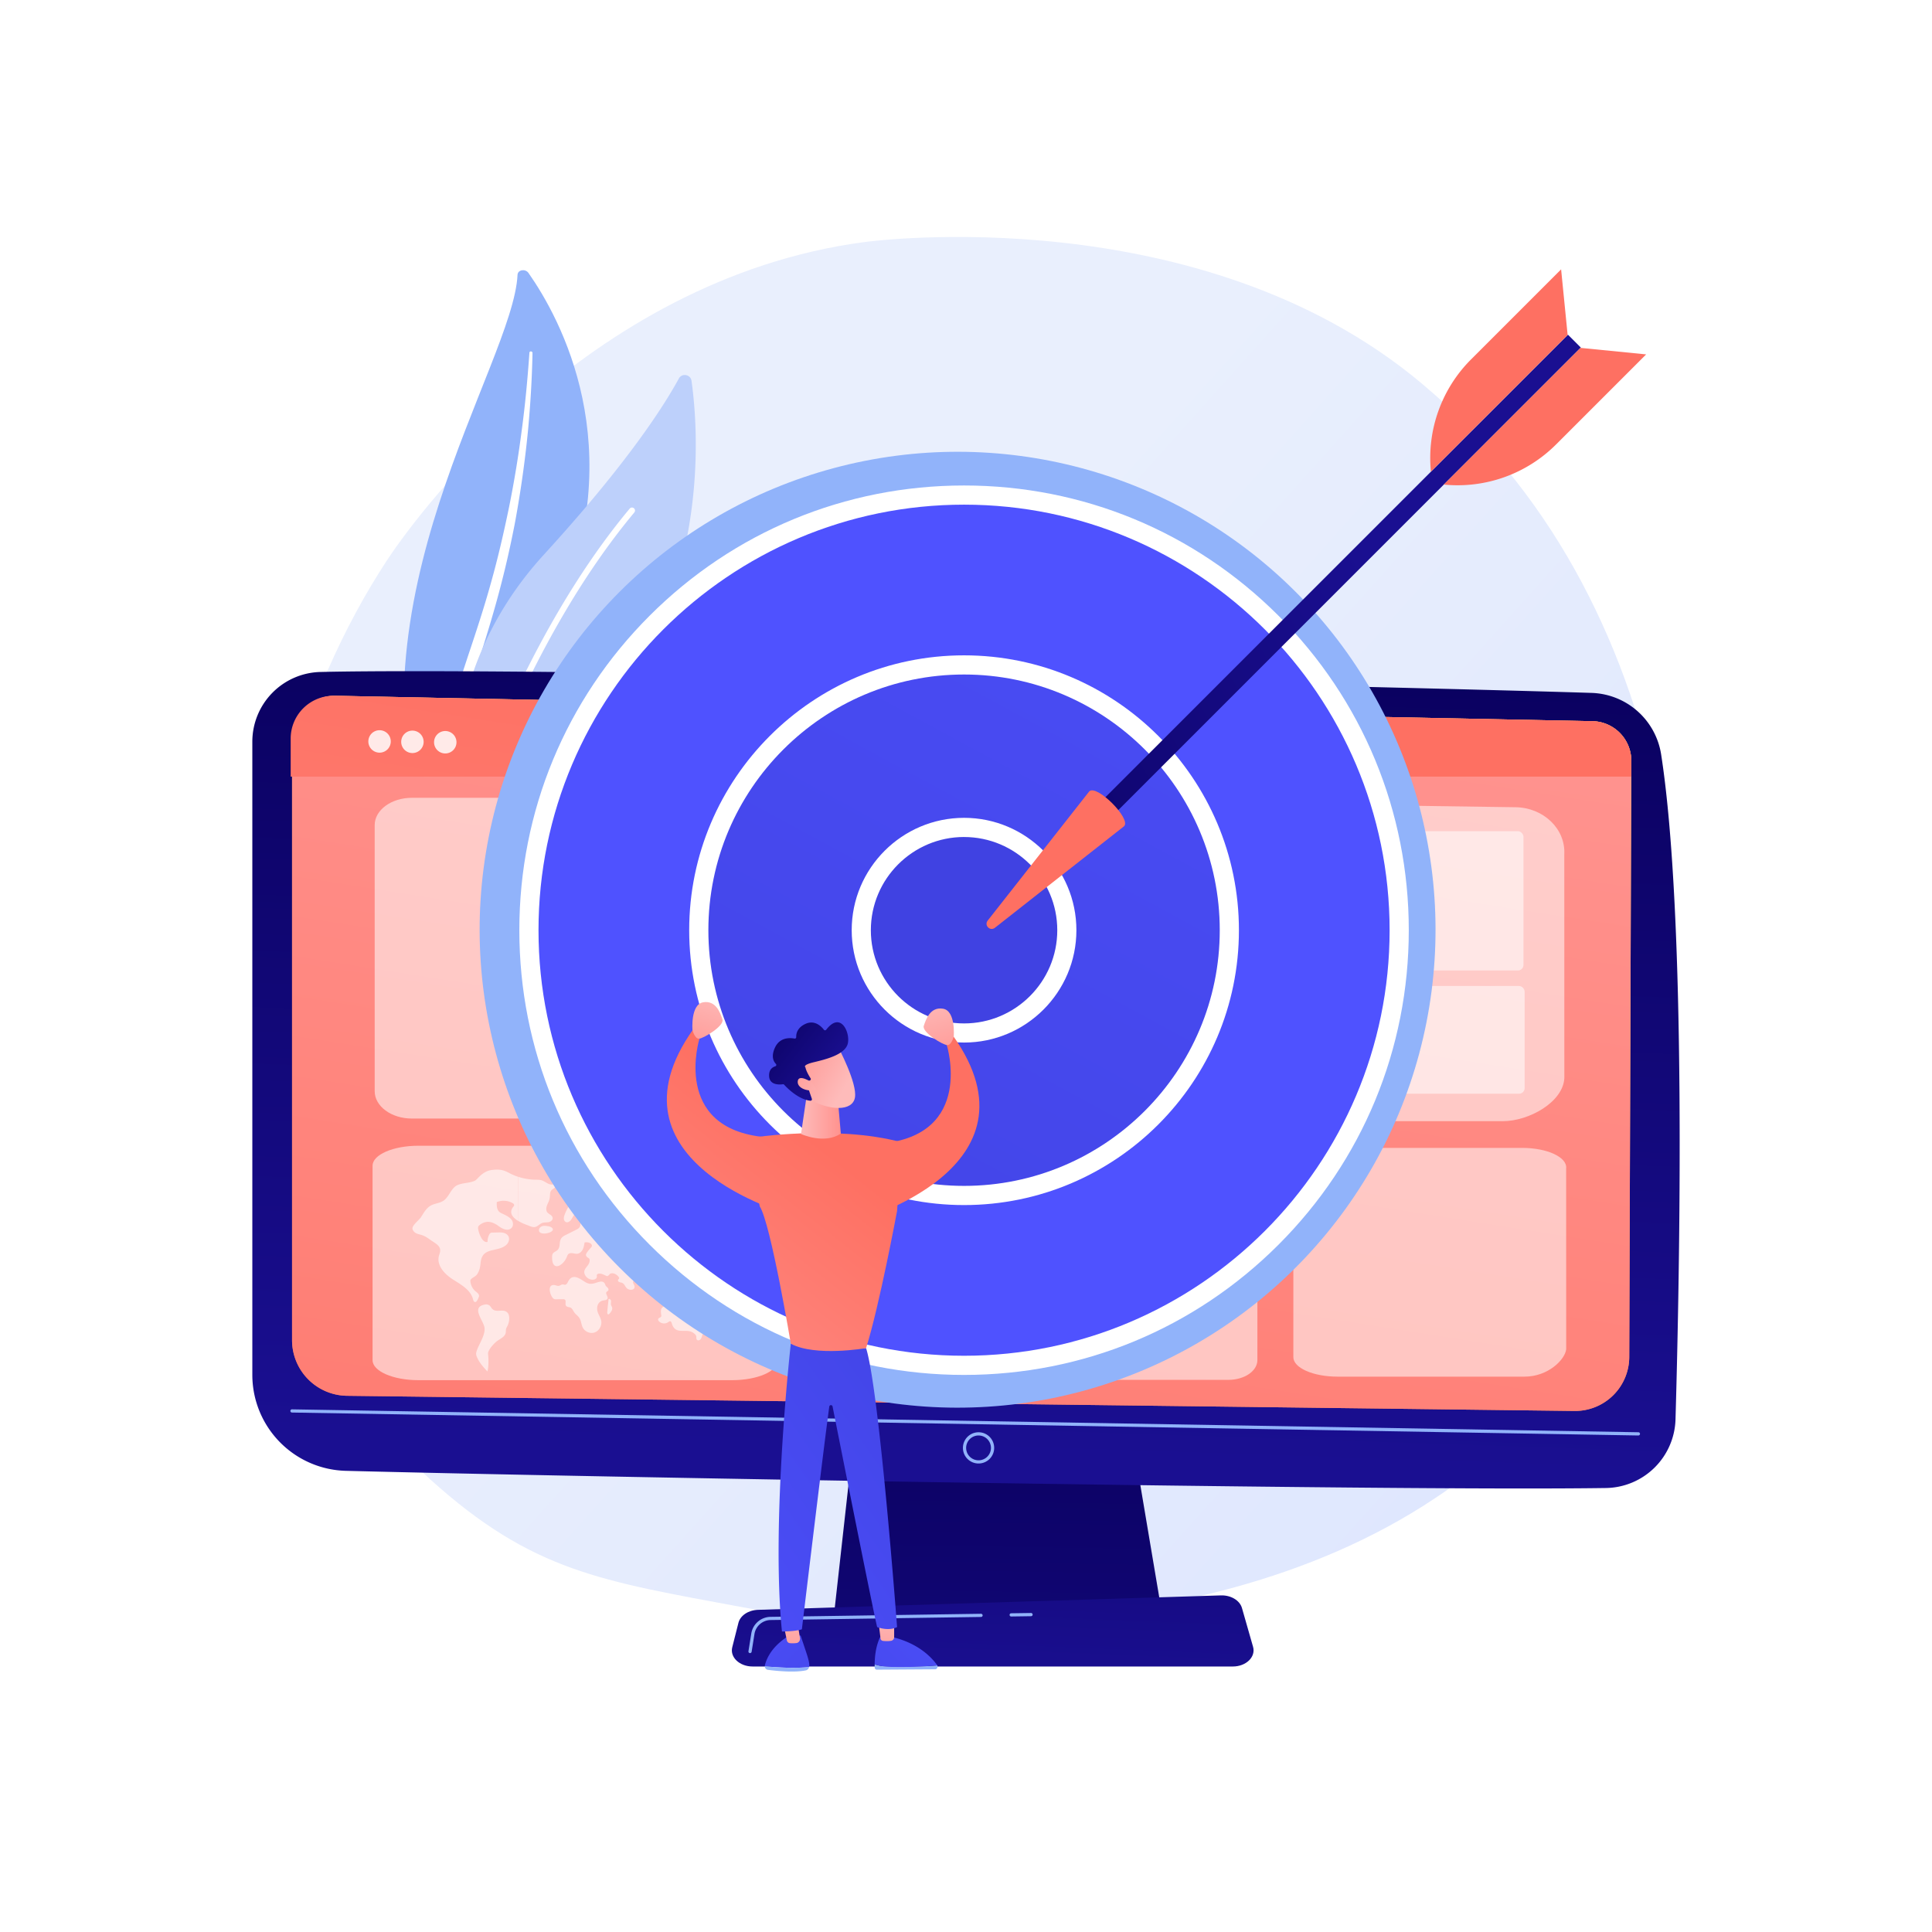
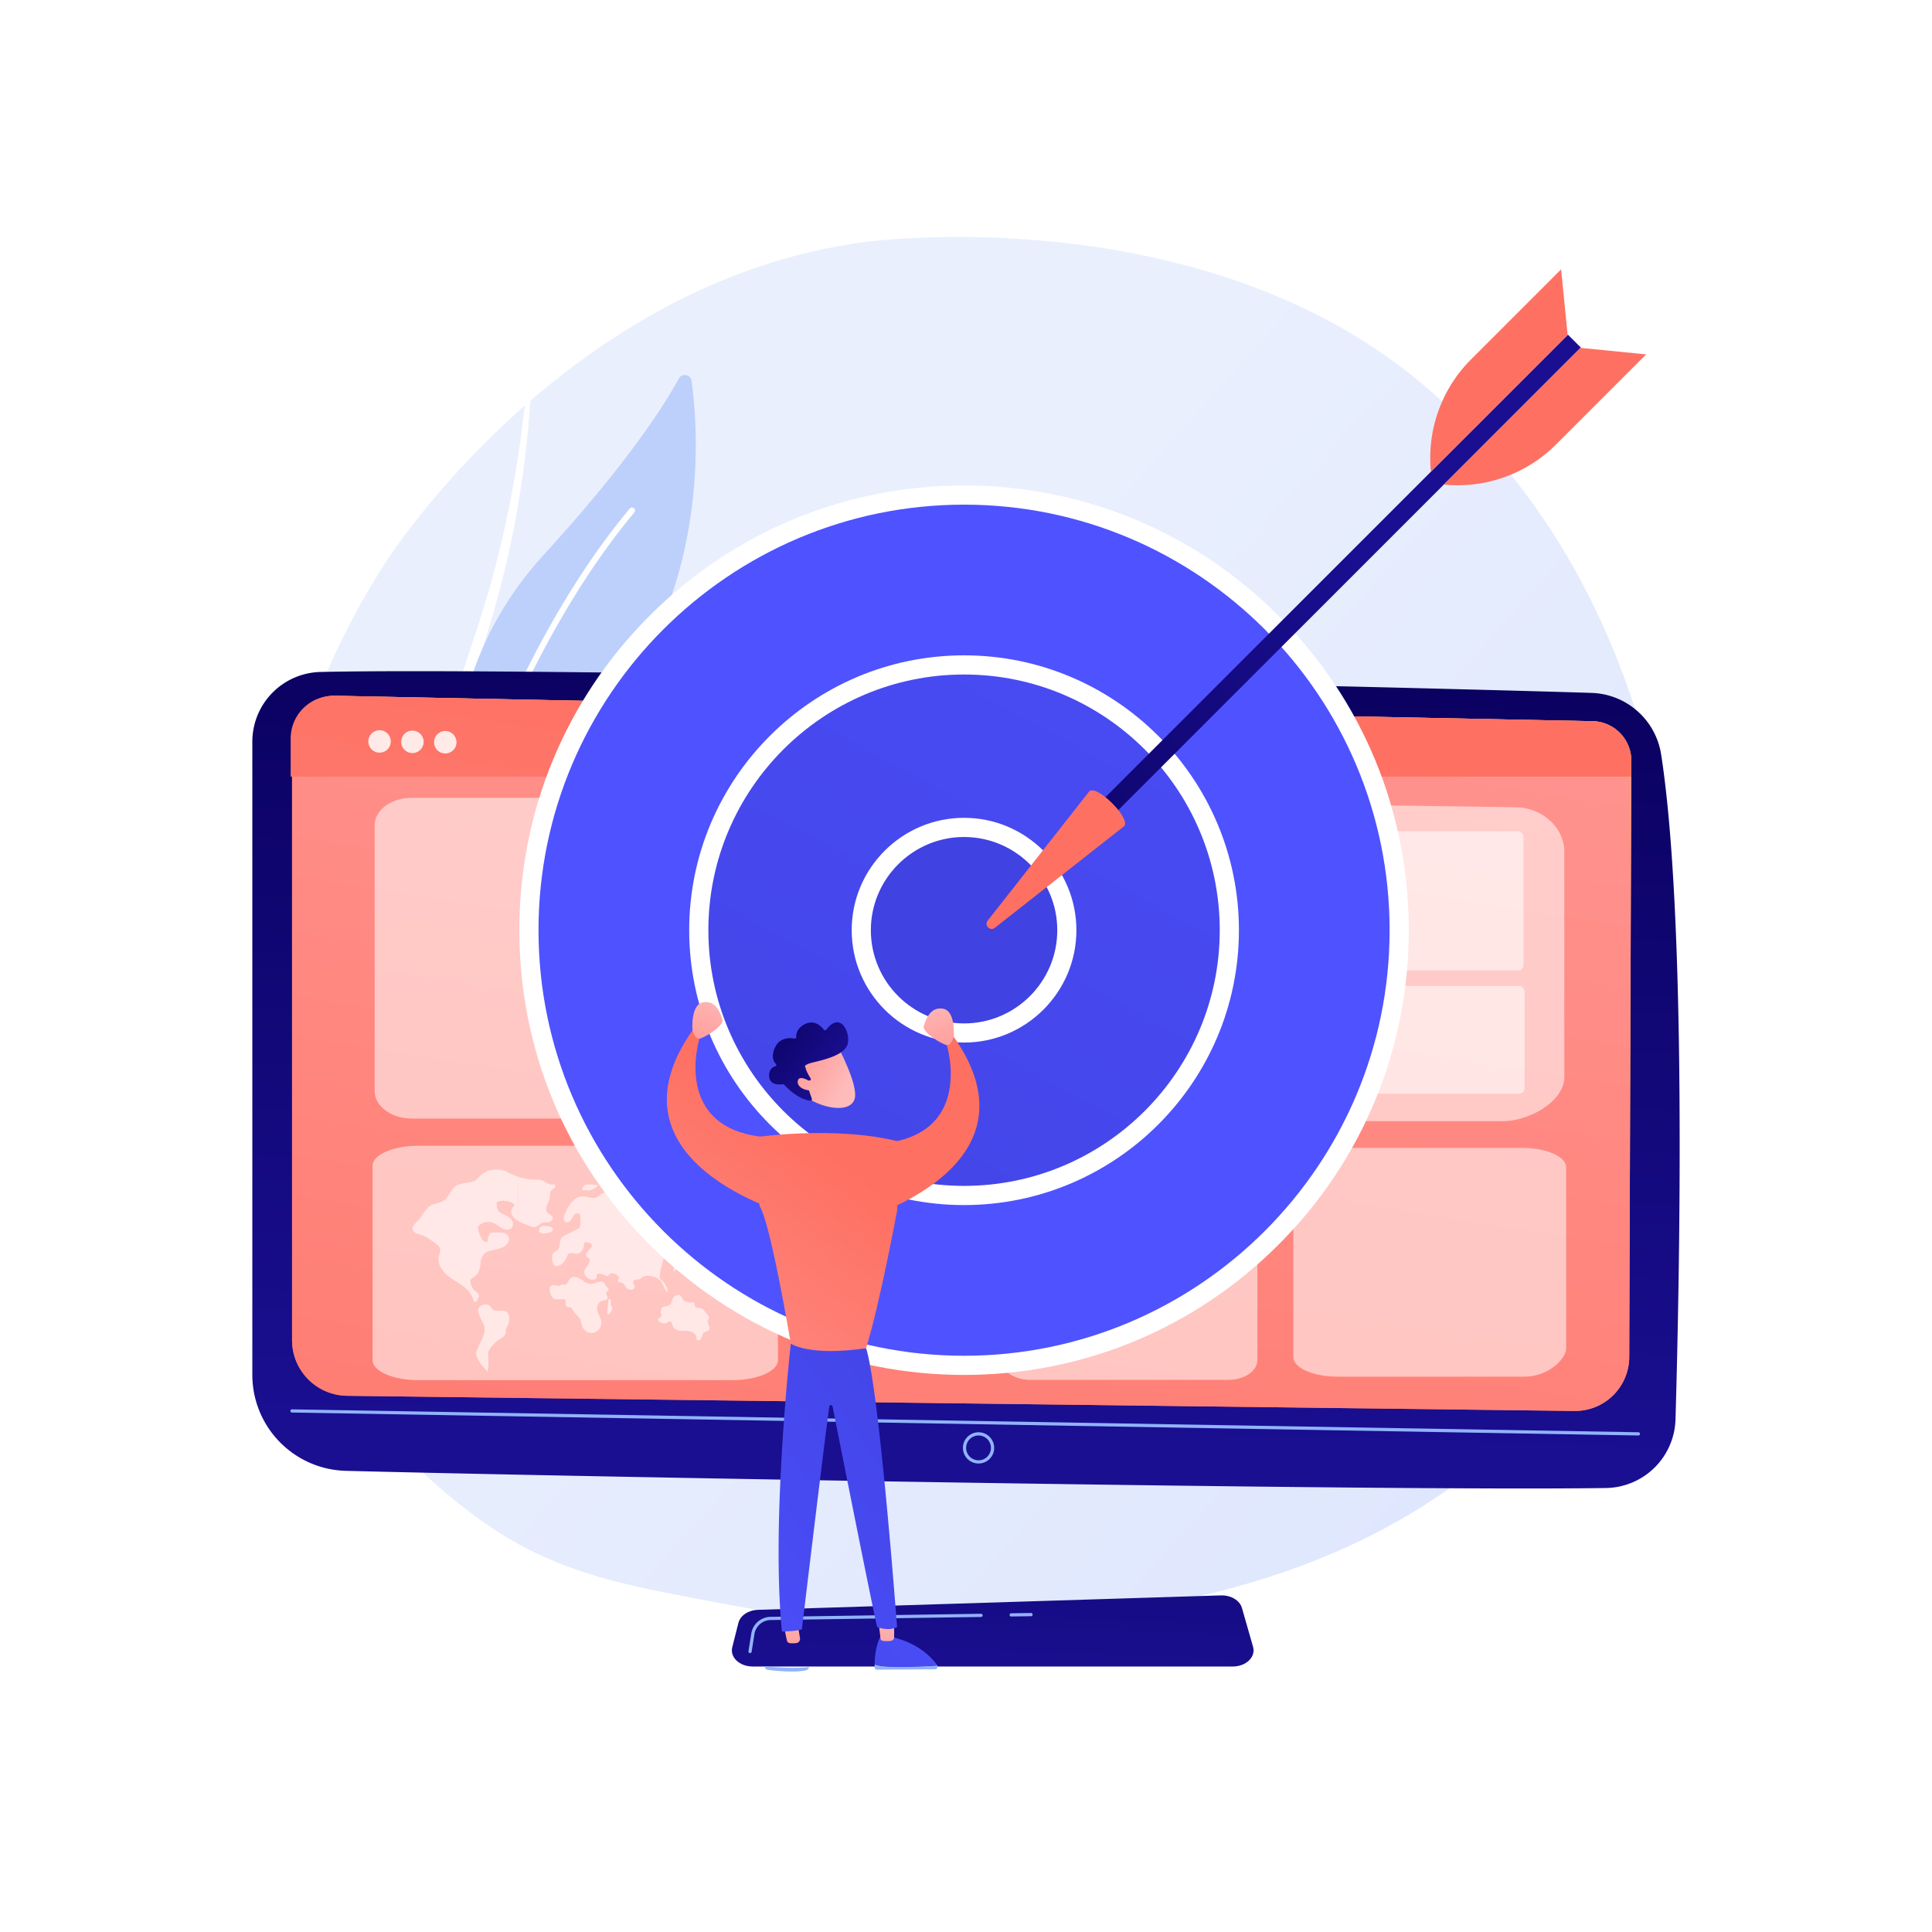
<svg xmlns="http://www.w3.org/2000/svg" xmlns:xlink="http://www.w3.org/1999/xlink" viewBox="0 0 3710 3710">
  <defs>
    <style>.cls-1{isolation:isolate;}.cls-12,.cls-2,.cls-5{fill:#fff;}.cls-3{fill:url(#linear-gradient);}.cls-4{fill:#91b3fa;}.cls-5{mix-blend-mode:soft-light;}.cls-6{fill:#bdd0fb;}.cls-7{fill:url(#linear-gradient-2);}.cls-8{fill:url(#linear-gradient-3);}.cls-9{fill:url(#linear-gradient-4);}.cls-10{fill:url(#linear-gradient-5);}.cls-11{fill:url(#linear-gradient-6);}.cls-12{opacity:0.54;}.cls-13{opacity:0.6;}.cls-14{fill:url(#linear-gradient-7);}.cls-15{opacity:0.85;}.cls-16{fill:url(#linear-gradient-8);}.cls-17{fill:url(#linear-gradient-9);}.cls-18{fill:url(#linear-gradient-10);}.cls-19{fill:url(#linear-gradient-11);}.cls-20{fill:url(#linear-gradient-12);}.cls-21{fill:url(#linear-gradient-13);}.cls-22{fill:url(#linear-gradient-14);}.cls-23{fill:url(#linear-gradient-15);}.cls-24{fill:url(#linear-gradient-16);}.cls-25{fill:url(#linear-gradient-17);}.cls-26{fill:url(#linear-gradient-18);}.cls-27{fill:url(#linear-gradient-19);}.cls-28{fill:url(#linear-gradient-20);}.cls-29{fill:url(#linear-gradient-21);}.cls-30{fill:url(#linear-gradient-22);}.cls-31{fill:url(#linear-gradient-23);}.cls-32{fill:url(#linear-gradient-24);}.cls-33{fill:url(#linear-gradient-25);}.cls-34{fill:url(#linear-gradient-26);}.cls-35{fill:url(#linear-gradient-27);}.cls-36{fill:url(#linear-gradient-28);}</style>
    <linearGradient id="linear-gradient" x1="3592.36" y1="3415.56" x2="1484.21" y2="1524.43" gradientUnits="userSpaceOnUse">
      <stop offset="0" stop-color="#dae3fe" />
      <stop offset="1" stop-color="#e9effd" />
    </linearGradient>
    <linearGradient id="linear-gradient-2" x1="1924.66" y1="2582.62" x2="1904.59" y2="3874.25" gradientUnits="userSpaceOnUse">
      <stop offset="0" stop-color="#09005d" />
      <stop offset="1" stop-color="#1a0f91" />
    </linearGradient>
    <linearGradient id="linear-gradient-3" x1="1880.91" y1="1169.39" x2="1827.37" y2="2788.94" xlink:href="#linear-gradient-2" />
    <linearGradient id="linear-gradient-4" x1="2009.79" y1="964.96" x2="1609.36" y2="3506.8" gradientUnits="userSpaceOnUse">
      <stop offset="0" stop-color="#fdf53f" />
      <stop offset="1" stop-color="#d93c65" />
    </linearGradient>
    <linearGradient id="linear-gradient-5" x1="1952.8" y1="1326.75" x2="1552.37" y2="3868.59" gradientUnits="userSpaceOnUse">
      <stop offset="0" stop-color="#ff928e" />
      <stop offset="1" stop-color="#fe7062" />
    </linearGradient>
    <linearGradient id="linear-gradient-6" x1="1936.86" y1="2398.76" x2="1903.4" y2="3242" xlink:href="#linear-gradient-2" />
    <linearGradient id="linear-gradient-7" x1="1576.12" y1="3192.08" x2="1863.89" y2="1331.6" xlink:href="#linear-gradient-5" />
    <linearGradient id="linear-gradient-8" x1="1318.06" y1="2494.19" x2="-563.36" y2="4992.08" gradientUnits="userSpaceOnUse">
      <stop offset="0" stop-color="#4f52ff" />
      <stop offset="1" stop-color="#4042e2" />
    </linearGradient>
    <linearGradient id="linear-gradient-9" x1="2750.64" y1="124.05" x2="1251.54" y2="2894.7" gradientTransform="translate(1805.31 -785.86) rotate(45)" xlink:href="#linear-gradient-8" />
    <linearGradient id="linear-gradient-10" x1="4052.76" y1="-1136.56" x2="2171.34" y2="1361.33" gradientTransform="translate(1805.31 -785.86) rotate(45)" xlink:href="#linear-gradient-8" />
    <linearGradient id="linear-gradient-11" x1="89.21" y1="4087.18" x2="-190.64" y2="5224.09" gradientTransform="matrix(1, 0, 0, 1, 2722.8, -4008.02)" xlink:href="#linear-gradient-2" />
    <linearGradient id="linear-gradient-12" x1="23937.68" y1="-19719.91" x2="22532.28" y2="-18314.51" gradientTransform="translate(-1192.26 4633.17) rotate(-135)" xlink:href="#linear-gradient-5" />
    <linearGradient id="linear-gradient-13" x1="24539.35" y1="-19118.21" x2="23133.95" y2="-17712.81" gradientTransform="translate(-1192.26 4633.17) rotate(-135)" xlink:href="#linear-gradient-5" />
    <linearGradient id="linear-gradient-14" x1="19171.17" y1="-12721.58" x2="17765.77" y2="-11316.18" gradientTransform="matrix(0.71, 0.71, 0.71, -0.71, -1682.11, 4143.32)" xlink:href="#linear-gradient-5" />
    <linearGradient id="linear-gradient-15" x1="1321.04" y1="2984.66" x2="1738.03" y2="3409.75" xlink:href="#linear-gradient-8" />
    <linearGradient id="linear-gradient-16" x1="3337.88" y1="3070.8" x2="3320.83" y2="3219.58" gradientTransform="translate(-1811.84)" gradientUnits="userSpaceOnUse">
      <stop offset="0" stop-color="#febbba" />
      <stop offset="1" stop-color="#ff928e" />
    </linearGradient>
    <linearGradient id="linear-gradient-17" x1="1916.33" y1="2998.63" x2="1477.08" y2="3439.91" xlink:href="#linear-gradient-8" />
    <linearGradient id="linear-gradient-18" x1="3517.46" y1="3089.83" x2="3501.52" y2="3229.01" xlink:href="#linear-gradient-16" />
    <linearGradient id="linear-gradient-19" x1="1131.88" y1="3192.69" x2="1972.65" y2="2607.26" xlink:href="#linear-gradient-8" />
    <linearGradient id="linear-gradient-20" x1="1258.02" y1="2761.33" x2="1652.87" y2="2259.4" xlink:href="#linear-gradient-5" />
    <linearGradient id="linear-gradient-21" x1="1538.19" y1="2127.63" x2="1614.64" y2="2127.63" gradientTransform="matrix(1, 0, 0, 1, 0, 0)" xlink:href="#linear-gradient-16" />
    <linearGradient id="linear-gradient-22" x1="1064.87" y1="2609.38" x2="1459.72" y2="2107.45" xlink:href="#linear-gradient-5" />
    <linearGradient id="linear-gradient-23" x1="1375.94" y1="1900.55" x2="1332.77" y2="2042.39" gradientTransform="matrix(1, 0, 0, 1, 0, 0)" xlink:href="#linear-gradient-16" />
    <linearGradient id="linear-gradient-24" x1="1297.65" y1="2792.5" x2="1692.5" y2="2290.57" xlink:href="#linear-gradient-5" />
    <linearGradient id="linear-gradient-25" x1="111.73" y1="1912.88" x2="68.56" y2="2054.73" gradientTransform="matrix(-1, 0, 0, 1, 1897.03, 0)" xlink:href="#linear-gradient-16" />
    <linearGradient id="linear-gradient-26" x1="-4535.78" y1="-169.92" x2="-4573.03" y2="-292.78" gradientTransform="matrix(0.75, -0.67, 0.67, 0.75, 5126.34, -803.17)" xlink:href="#linear-gradient-16" />
    <linearGradient id="linear-gradient-27" x1="-4569.39" y1="-384" x2="-4538.22" y2="-206.26" gradientTransform="matrix(0.75, -0.67, 0.67, 0.75, 5126.34, -803.17)" xlink:href="#linear-gradient-2" />
    <linearGradient id="linear-gradient-28" x1="-4573.86" y1="-170.49" x2="-4607.37" y2="-281.03" gradientTransform="matrix(0.75, -0.67, 0.67, 0.75, 5126.34, -803.17)" xlink:href="#linear-gradient-16" />
  </defs>
  <title>goal4</title>
  <g class="cls-1">
    <g id="Background">
      <rect class="cls-2" width="3710" height="3710" />
    </g>
    <g id="Illustration">
      <path class="cls-3" d="M2889.86,2761c-71,73.22-85.94,83.77-134.61,116.27-474.64,316.92-1161.43,240.32-1329.18,209.1-270.64-50.37-403.56-68.16-599.84-245.5-446-403-424.34-1243.58-83.52-1764.31,40.41-61.74,374.77-540.81,918.51-611.89,13.3-1.74,643.23-84.92,1068.26,271.17,60.84,51,158.75,142.91,249.55,283.13C3311,1531.66,3312.06,2325.76,2889.86,2761Z" />
-       <path class="cls-4" d="M993.82,527.66c.45-9.7,15-12.1,21-3.52,61.11,87.09,197.1,334.48,53.43,658.2C888,1588.49,946.07,1772,1046.3,1902.36c0,0-161.88-94-227-282C659.28,1158.93,985.75,700,993.82,527.66Z" />
      <path class="cls-5" d="M1016.65,677.06c-3.47,49.94-8.07,99.71-14.75,149.13q-9.55,74.19-24.3,147.34c-10.05,48.68-21.15,97.12-34.61,144.91-13.21,47.85-28.79,95-44.62,142.26-15.51,47.34-31.45,94.93-41.78,144.49s-14.09,101.24-6.9,152.83c1.81,12.86,3.89,25.76,6.8,38.49,2.64,12.76,5.93,25.46,9.46,38.12a536.61,536.61,0,0,0,27.42,74.86c22.36,49,52.91,95.43,89.11,137.71,3.81,4.45,10.76,5.6,15.52,2.57s5.5-8.87,1.92-13.3l0,0c-8.49-10.48-16.84-21-24.66-31.83-4-5.35-7.75-10.83-11.6-16.26-3.62-5.53-7.48-10.95-10.91-16.57a536.23,536.23,0,0,1-78.91-214.6,434.68,434.68,0,0,1-3.25-73.87,479.6,479.6,0,0,1,9.07-73c9.61-48.22,24.93-95.47,40-142.93s29.79-95.34,42.23-143.8q9.45-36.31,17.37-73c2.72-12.2,5.17-24.47,7.65-36.74s4.6-24.59,6.75-36.92q12.71-74,20.15-148.9c4.66-49.94,7.8-100.07,8.74-150.38a3,3,0,0,0-2.91-2.85A2.63,2.63,0,0,0,1016.65,677.06Z" />
      <path class="cls-6" d="M911.17,1599.17a20.81,20.81,0,0,1-31.16-14.9c-12-80.63-25.33-311.66,164.54-519.35,160.33-175.39,230.61-285.73,259-338,6-11.06,22.65-8,24.38,4.45C1347.07,868.9,1371,1325.11,911.17,1599.17Z" />
      <path class="cls-5" d="M895.61,1586.59a5.4,5.4,0,0,1-1.09-.22,5.76,5.76,0,0,1-3.86-7.18c1.05-3.46,106.69-348.64,318.6-602.58a5.77,5.77,0,0,1,8.86,7.39c-210.37,252.09-315.38,595.08-316.41,598.52A5.77,5.77,0,0,1,895.61,1586.59Z" />
-       <polygon class="cls-7" points="1655.86 2613.39 1601.54 3100.5 2231.68 3100.5 2149.61 2613.39 1655.86 2613.39" />
      <path class="cls-8" d="M484.55,1424.4V2640.06a184.42,184.42,0,0,0,179.66,184.37c444,11.44,1997,39.21,2419.66,33a135.7,135.7,0,0,0,133.6-131.83c8.15-282.42,21.38-961.53-27.6-1276.82a139.65,139.65,0,0,0-133.52-118.19c-372-11.9-2018.28-49.69-2440.76-40.21A134,134,0,0,0,484.55,1424.4Z" />
      <path class="cls-9" d="M560.83,1418.48v1155a106.85,106.85,0,0,0,105.25,106.83l2357,29.12a104,104,0,0,0,105.55-103.59l3.94-1144.64a76,76,0,0,0-74.2-76.31L645.23,1336.11A82.39,82.39,0,0,0,560.83,1418.48Z" />
      <path class="cls-4" d="M3146.35,2756.54h0L560.78,2712.49a3.08,3.08,0,1,1,.1-6.15l2585.52,44a3.08,3.08,0,0,1-.05,6.15Z" />
      <path class="cls-10" d="M560.83,1418.48v1155a106.85,106.85,0,0,0,105.25,106.83l2357,29.12a104,104,0,0,0,105.55-103.59l3.94-1144.64a76,76,0,0,0-74.2-76.31L645.23,1336.11A82.39,82.39,0,0,0,560.83,1418.48Z" />
      <path class="cls-4" d="M1879.1,2810.35a30,30,0,1,1,30-30A30,30,0,0,1,1879.1,2810.35Zm0-53.81a23.83,23.83,0,1,0,23.82,23.83A23.86,23.86,0,0,0,1879.1,2756.54Z" />
      <path class="cls-11" d="M2367.41,3200.16H1445.16c-25.05,0-43.87-17.83-39-37l11.83-46.8c3.56-14.08,19-24.41,37.43-25l889.09-27.74c19.21-.6,36.22,9.6,40.41,24.23l21.33,74.54C2411.78,3181.78,2392.87,3200.16,2367.41,3200.16Z" />
      <path class="cls-4" d="M1941.63,3104.13a3.08,3.08,0,0,1-.05-6.15l38.1-.55a3.08,3.08,0,1,1,.09,6.15l-38.1.55Z" />
      <path class="cls-4" d="M1440.28,3174.43a2.77,2.77,0,0,1-.49,0,3.07,3.07,0,0,1-2.55-3.52l5.44-34a38,38,0,0,1,37.07-32.1l404.09-5.9a3.15,3.15,0,0,1,3.12,3,3.08,3.08,0,0,1-3,3.12l-404.09,5.9a31.9,31.9,0,0,0-31.09,26.92l-5.44,34A3.07,3.07,0,0,1,1440.28,3174.43Z" />
      <path class="cls-12" d="M2568.34,2204.29h354.47c48.43,0,87,17.92,84.64,39.31l.11,347.28c-2.22,20-34.71,52.67-79.9,52.67H2568.34c-46.8,0-84.74-16.78-84.74-37.47V2241.77C2483.6,2221.07,2521.54,2204.29,2568.34,2204.29Z" />
      <path class="cls-12" d="M1513.9,1530.56l1396.45,19.55c53.77.76,96.17,41.74,93.54,90.44l.11,429.79c-2.48,45.92-67.65,82.66-118.37,82.66H1512.43c-52.53,0-95.12-38.61-95.12-86.23v-450C1417.31,1568.64,1460.8,1529.82,1513.9,1530.56Z" />
      <path class="cls-12" d="M1978.38,2204.29H2358.9c30.74,0,55.66,17,55.66,38v369.46c0,21-24.92,38-55.66,38H1978.38c-30.74,0-55.67-17-55.67-38V2242.29C1922.71,2221.3,1947.64,2204.29,1978.38,2204.29Z" />
      <path class="cls-12" d="M791,1532h488.75c39.49,0,71.49,23.53,71.49,52.55v510.85c0,29-32,52.55-71.49,52.55H791c-39.48,0-71.49-23.53-71.49-52.55V1584.5C719.47,1555.48,751.48,1532,791,1532Z" />
      <path class="cls-12" d="M803.54,2200.14h602.33c48.66,0,88.11,17.2,88.11,38.41v373.38c0,21.22-39.45,38.41-88.11,38.41H803.54c-48.66,0-88.11-17.19-88.11-38.41V2238.55C715.43,2217.34,754.88,2200.14,803.54,2200.14Z" />
      <g class="cls-13">
        <path class="cls-2" d="M1168.41,2497.22q-1.42,11.18-2.32,22.41c-.15,1.78.2,4.21,1.93,4.39,1,.1,1.9-.77,2.6-1.57,3-3.4,6.16-7.78,4.72-12.12-.53-1.61-1.67-3-2.11-4.62-.66-2.47.38-5.1.11-7.65s-3.33-5.06-5-3.21Z" />
        <path class="cls-2" d="M977.23,2252.19c-11.69-6.18-19-7-31.62-5.64-11.87,1.29-19.89,7.25-28,15.75-1.85,1.93-3.65,4-6.06,5.16-10.07,4.65-22.84,3.71-33.12,8.3-12.25,5.46-15.7,22.45-26.88,30-6.47,4.35-14.63,4.9-21.73,8-10.52,4.61-15.38,14.18-21.35,23.49-3.67,5.73-17.2,15.54-16.44,22.24a8.3,8.3,0,0,0,1.29,3.39c3.73,6,9.3,6.64,15.17,8.36,7.75,2.26,12.43,5.75,19.3,10.6,7.15,5.06,16.89,9.49,17.51,18.44.29,4.15-1.65,8.07-2.6,12.12-4.27,18.24,11.59,34.63,27,44.5s33.65,19.61,38.56,37.68c.45,1.65.83,3.44,2,4.62,4.5,4.43,7.88-5.6,9.24-8.79.88-2.05.09-4.52-1.29-6.25a31.66,31.66,0,0,0-4.94-4.37,28.65,28.65,0,0,1-10-19.55,4.41,4.41,0,0,1,.44-2.79c2.68-4.06,9.35-5.72,12.62-10.63,4.68-7,5.75-13.68,6.55-22,2.92-30.62,30.8-19.78,48.3-33.36a16.81,16.81,0,0,0,6.26-10.59,11.27,11.27,0,0,0-1-6.59c-1.72-3.5-5.25-5.75-8.91-6.76s-7.52-.93-11.31-.85l-10.56.22a7.73,7.73,0,0,0-3.07.48,7.11,7.11,0,0,0-3,3.25,26.9,26.9,0,0,0-3.31,14.1c-4.64,1.63-9.15-2.79-11.68-7.13a53.41,53.41,0,0,1-6.18-16.26c-.45-2.21-.73-4.66.38-6.61a8.84,8.84,0,0,1,2.56-2.61,27.82,27.82,0,0,1,13.32-5.68c8.24-.9,16.26,3.17,23,8.16,6.5,4.79,17.09,10.52,24.38,3.63,3.76-3.55,3.83-10,1.21-14.54-4.26-7.34-15.12-11.18-22.19-14.89-3.31-1.73-5.44-5.31-6.38-9s-.85-7.61-.75-11.45a35.19,35.19,0,0,1,30.49,2.07c1.31.75,2.7,1.8,2.85,3.34s-1,2.89-2,4.14c-8.47,11.08-.85,20,9.11,26.28.24-28.1.3-56.33.32-84.45A113.26,113.26,0,0,1,977.23,2252.19Z" />
        <path class="cls-2" d="M1065.74,2276c-1.36-1.84-4.07-1.38-6.31-1.36-7.15,0-12.84-6.2-19.72-8.24-3.6-1.07-7.42-.94-11.17-1a113.27,113.27,0,0,1-33.72-5.72c0,28.12-.08,56.35-.32,84.45a95.12,95.12,0,0,0,18,8.41c5,1.77,9.78,4.68,15.13,3.59,5-1,9.43-6.62,14.58-8,3.73-1,7.71-.5,11.49-1.28s7.72-3.72,7.57-7.71c-.13-3.25-2.89-5.69-5.63-7.27,0,.31-4.76-3.58-5.21-4.43-4.15-8.31,1.88-15.64,4.19-22.82,3.35-10.4-1.61-16.51,8.68-22.27C1065.54,2281.06,1067.26,2278,1065.74,2276Z" />
        <path class="cls-2" d="M926.75,2539.29c1.79,3.77,3.26,7.33,3.65,10.36,1.7,13.19-9.28,29.42-13.94,41.46-1.3,3.35-2.62,6.92-2,10.47a19.74,19.74,0,0,0,1.4,4.31c4.24,10.33,12.56,19.68,20,27.64,2.53-6.83,2.34-23.22,1.65-30.5-.23-2.39-.63-4.9.23-7.15,2.73-7.19,11.65-17.09,17.8-21.38s13.95-7.58,15.51-14.92c.6-2.83.09-5.85,1-8.59a30.14,30.14,0,0,1,2.32-4.61c3.9-7.49,6.11-22-1.7-27.29-8.72-6-21.07,2.77-28.56-6.94a50.34,50.34,0,0,0-3.25-4.49,10.57,10.57,0,0,0-9.37-2.65C909.33,2508.83,920.19,2525.47,926.75,2539.29Z" />
        <path class="cls-2" d="M1065.32,2430.33c7,4.61,19-5.5,23.42-17.33a14.09,14.09,0,0,1,2.08-4.22c2.07-2.42,5.62-2.73,8.71-2.28s6.18,1.47,9.28,1.06c4.44-.59,8.11-4.12,10.19-8.23s2.82-8.78,3.54-13.35a15.06,15.06,0,0,1,9.94.9c2.39,1.1,4.75,3.51,4.09,6.13a7.51,7.51,0,0,1-2,3,87.36,87.36,0,0,0-7.27,8.88c-1.38,1.92-2.73,4.44-1.69,6.58,2.81,5.84,8,2.8,6.48,11.15-1.86,10.46-15.6,14.74-7.75,27.24a16.82,16.82,0,0,0,13.36,7.56c3.78.17,8.43-1.85,8.48-5.76,0-1.16-.4-2.36-.05-3.46.46-1.43,2-2.13,3.47-2.36,4.72-.74,9.28,1.71,13.64,3.73,1.31.61,2.88,1.18,4.13.44,4.08-2.42,2.18-4.41,7.71-4.94,4.72-.46,10.25,3.31,12.92,7a3.42,3.42,0,0,1,.82,3.08c-.36.9-1.33,1.36-1.83,2.18-.81,1.36,0,3.23,1.29,4.12a11.72,11.72,0,0,0,4.39,1.4c7.1,1.51,7.26,8.51,12.28,12,4.07,2.83,14.43,3.39,13.52-4.76-.34-3-3.23-5.43-2.76-8.39.42-2.61,3.25-4,5.78-4.32s5.24-.09,7.5-1.31c1.51-.81,2.65-2.19,4-3.23,8.46-6.37,28.52-1,35,6.19,6.07,6.68,6.75,18.19,14.56,22.51a35.85,35.85,0,0,0-11.83-23.08,10.84,10.84,0,0,1-3.18-3.6,9.29,9.29,0,0,1-.43-4.07,89.7,89.7,0,0,1,3.53-20.14c-.22.79,5-13.47,1.24-10.77,6.66-4.83,21.21-12.76,29.56-12.24a12.37,12.37,0,0,1,10.47,7c1.83,4.1.72,9.54-2.87,12.08-3.44,2.44-8.22,2-11.72,4.33a9.38,9.38,0,0,0-3.22,11,15.77,15.77,0,0,1,9.14-6.25c4.88-1.15,10.42.07,14.64-2.73,3.11-2.07,4.75-6,4.78-9.83a22.36,22.36,0,0,0-3.16-10.85c-1.32-2.4-2.92-4.71-3.62-7.37-1.14-4.28.21-8.93,2.6-12.61a35.06,35.06,0,0,1,40.58-14.56,4.32,4.32,0,0,1,2.62,1.74c.77,1.38,0,3.15.35,4.71.51,2.46,4.14,3.4,5.7,1.47,1.08-1.33,1-3.26,1.43-4.94,1.06-4.39,5.38-7.07,9.58-8.33,5.14-1.52,18.94-8.58,20.35.75a9.32,9.32,0,0,0,.44,2.43c1,2.1,4.19,1.8,5.73.1,3.16-3.52,3.72-9.29,6.78-13.21,2.71-3.47,6.71-5.55,9-9.43,5.62-9.61,1.34-22.16-8.44-26.81-9.37-4.46-20.28-2.48-30.43-.6-7,1.3-31,6.29-32.7-5.43a8.58,8.58,0,0,0-.56-2.83c-.55-1.06-1.72-1.61-2.43-2.56-.9-1.22-.94-2.88-1.43-4.33-1.77-5.26-8.44-6.22-13.83-6.29.55-3.26.84-7.24-1.7-9.26-1.43-1.14-3.36-1.27-5.17-1.35-4.7-.2-16,1.54-19.92-1.3-5.16-3.77-1.61-10.18-3.86-15.38-2.39-5.51-11.27-6.28-12.26-12.24-.21-1.29,0-2.61-.13-3.91-.36-3.17-2.86-5.55-5.19-7.64-4.22-3.78-9-7.77-14.6-7.63-1.05.86-.11,2.66,1.08,3.31s2.69,1,3.29,2.22c1.15,2.37-2.14,4.32-4.66,4.82-.13,3.47,3.25,5.76,5.85,7.95a26.27,26.27,0,0,1,8.7,14.72,95.82,95.82,0,0,1-26.94,1.15c-10.82-1.08-17.77,16.69-30.59,11.76-1.89-.72-3.59-2-5.57-2.42-5-1-9,3.91-13.5,6.38-6.83,3.76-15.2,1.81-22.52-.78-8.74-3.09-19.38-7.52-28.19-2.19-3.3,2-5.93,5.09-9.41,6.69-7.33,3.36-15.63-.76-23.6-1.56-19.67-1.95-31.51,18-37.9,34.54a19.63,19.63,0,0,0-1.71,7.87c.12,2.71,1.45,5.51,3.84,6.62,3.54,1.65,7.65-1,10-4.2s3.72-7.16,6.54-9.92,8-3.63,10.25-.35c1.1,1.62,1.14,3.73,1.15,5.71q0,5.63,0,11.25a15.33,15.33,0,0,1-.82,6.08c-1.35,3.15-4.57,4.89-7.57,6.39l-19.53,9.78a29.51,29.51,0,0,0-6.29,3.84c-8.5,7.43-2.79,17.71-9.35,24.86-2.65,2.88-7,3.75-9.21,7-1.61,2.43-1.6,5.59-1.53,8.53C1060.34,2423.82,1062.38,2428.38,1065.32,2430.33Z" />
        <path class="cls-2" d="M1292.29,2492.72c-2.64,4.93-2.27,11.38-8.23,14.1-4,1.81-9,1-12.26,4-3.68,3.41-2.72,9.46-2,14.52a5.07,5.07,0,0,1-.13,2.71c-1,2.22-4.35,2.16-5.51,4.27-1,1.8.24,4.08,1.73,5.48a13.93,13.93,0,0,0,17,1.29c1.36-.94,2.83-2.2,4.42-1.8,1.84.47,2.47,2.8,3,4.7,1.07,4,3.18,7.93,6.52,10.32,10.49,7.51,25.26-1.63,36.92,9A9.53,9.53,0,0,1,1337,2566c.45,2.08-.22,4.47.91,6.25,1.41,2.23,4.89,1.93,6.8.13s2.66-4.51,3.46-7,1.84-5.22,4-6.64c3.69-2.39,7.88-1.47,9.92-6.33,2.54-6.2-5-11.33-2.64-17,1.08-2.52,2.8-5.27,1.72-7.79a11.52,11.52,0,0,0-2.67-3.13c-4.49-4.64-5.26-9-11.24-11.85-3.82-1.81-11.74.53-13.31-6.06-.41-1.72.18-3.87-1.1-5a4,4,0,0,0-2.76-.71c-6.7,0-14.66.13-18.48-5.57-4.22-6.29-4.71-10.83-13.28-7.7A10.54,10.54,0,0,0,1292.29,2492.72Z" />
        <path class="cls-2" d="M1092.62,2458.09c-1.39,2-2.18,4.42-3.65,6.36-4.15,5.47-5.94.64-10.63,2.48-1.61.64-3,1.77-4.73,2.17-3.41.81-6.79-1.54-10.29-1.55-13.47-.06-6.4,22.34.12,26.64a7.22,7.22,0,0,0,4.16.79l13.33-.13a6,6,0,0,1,3.66.74c3.22,2.29.16,7.93,2.09,11.44,1.32,2.4,4.4,2.85,7,3.34,5.57,1.05,6.78,7.32,10.19,11.18,4.38,5,8.56,7,11,14.2,1.47,4.28,2,8.92,3.91,13,4,8.39,14.3,12.91,22.9,10s14.39-12.8,12.85-22c-.9-5.39-3.89-10.1-6-15.12-4.21-10.15-1.37-22.51,10.29-24.45,2.94-.49,6.68-.66,7.78-3.53,1.58-4.13-4.52-9-2-12.54.91-1.3,2.67-1.76,3.47-3.13,1.08-1.84-.15-4.22-1.65-5.7s-3.38-2.78-4-4.83c-3.49-11.56-14.94-4.34-22.58-2.81-6.81,1.35-10.7.47-16.37-2.92C1114.81,2456.49,1101.51,2445.35,1092.62,2458.09Z" />
        <path class="cls-2" d="M1121.65,2277.35c1-1.94,3.47-2.4,5.59-2.55a80.79,80.79,0,0,1,21.94,1.47c-6,4.85-12.63,9.95-20.21,9.69-3.44-.12-7-1.35-10.23-.09a8.13,8.13,0,0,1,1.08-7Z" />
        <path class="cls-2" d="M1036.88,2366.59c7.48,6.13,33.87-2.05,21.56-10a17,17,0,0,0-6.69-2c-3.11-.49-6.3-1-9.38-.32s-6.08,2.72-7,5.83S1035.2,2365.21,1036.88,2366.59Z" />
        <path class="cls-2" d="M1362.83,2312.7c4.63,4.2,11.11,5.23,17.21,6.09,3,.43,7,.31,8.08-2.67,1.11-3.15-2.47-6.06-5.69-6.43s-6.64.52-9.63-.79c-2.64-1.16-4.73-4-7.6-3.93-3.34,0-5.37,5.08-3,7.55Z" />
      </g>
      <path class="cls-2" d="M2349.58,2100.21H1517.89a40.63,40.63,0,0,1-40.63-40.63V1632.23a41.79,41.79,0,0,1,42.53-41.78l821.8,14.79a45.34,45.34,0,0,1,44.53,45.34v413.09A36.54,36.54,0,0,1,2349.58,2100.21Z" />
      <rect class="cls-12" x="2458.97" y="1596.09" width="466.53" height="267.54" rx="10.67" />
      <rect class="cls-12" x="2461.19" y="1893.4" width="466.53" height="206.81" rx="10.67" />
      <path class="cls-12" d="M1613.07,2251.49h207.48a16.51,16.51,0,0,1,0,33H1613.07a16.51,16.51,0,1,1,0-33Z" />
      <path class="cls-12" d="M1613.07,2199.85h207.48a16.51,16.51,0,0,1,0,33H1613.07a16.51,16.51,0,1,1,0-33Z" />
      <path class="cls-12" d="M1619.7,2571.86h207.48a16.51,16.51,0,0,1,0,33H1619.7a16.51,16.51,0,0,1,0-33Z" />
      <path class="cls-12" d="M1613.07,2520.22h207.48a16.51,16.51,0,0,1,0,33H1613.07a16.51,16.51,0,1,1,0-33Z" />
      <path class="cls-14" d="M3132.45,1491.34l.1-30.15a76.1,76.1,0,0,0-74.3-76.32L642.36,1336.11a82.17,82.17,0,0,0-84.17,82.37v72.86Z" />
      <g class="cls-15">
        <path class="cls-2" d="M728.6,1445.31a21.54,21.54,0,1,0-21.27-21.79A21.54,21.54,0,0,0,728.6,1445.31Z" />
        <path class="cls-2" d="M791.7,1446.08a21.54,21.54,0,1,0-21.27-21.8A21.53,21.53,0,0,0,791.7,1446.08Z" />
        <path class="cls-2" d="M854.79,1446.84a21.53,21.53,0,1,0-21.27-21.79A21.53,21.53,0,0,0,854.79,1446.84Z" />
      </g>
-       <circle class="cls-4" cx="1838.85" cy="1785.35" r="917.79" transform="translate(-723.85 1823.18) rotate(-45)" />
      <circle class="cls-16" cx="1851.28" cy="1786.26" r="835.59" />
      <path class="cls-2" d="M1851.28,2640.25c-228.11,0-442.57-88.83-603.87-250.12s-250.13-375.76-250.13-603.87,88.84-442.56,250.13-603.86,375.76-250.13,603.87-250.13,442.56,88.84,603.86,250.13,250.13,375.76,250.13,603.86-88.84,442.57-250.13,603.87S2079.39,2640.25,1851.28,2640.25Zm0-1671.17c-450.6,0-817.19,366.59-817.19,817.18s366.59,817.19,817.19,817.19,817.18-366.59,817.18-817.19S2301.87,969.08,1851.28,969.08Z" />
      <circle class="cls-17" cx="1851.28" cy="1786.26" r="509.41" transform="translate(-720.85 1832.23) rotate(-45)" />
      <path class="cls-2" d="M1851.28,2314.08c-291,0-527.82-236.78-527.82-527.82s236.78-527.81,527.82-527.81,527.81,236.77,527.81,527.81S2142.32,2314.08,1851.28,2314.08Zm0-1018.83c-270.75,0-491,220.27-491,491s220.27,491,491,491,491-220.26,491-491S2122,1295.25,1851.28,1295.25Z" />
      <circle class="cls-18" cx="1851.28" cy="1786.26" r="197.36" transform="translate(-720.85 1832.23) rotate(-45)" />
      <path class="cls-2" d="M1851.28,2002c-119,0-215.77-96.79-215.77-215.77s96.79-215.76,215.77-215.76S2067,1667.29,2067,1786.26,1970.25,2002,1851.28,2002Zm0-394.72c-98.68,0-179,80.28-179,179s80.28,179,179,179,179-80.28,179-179S1950,1607.31,1851.28,1607.31Z" />
      <rect class="cls-19" x="2537.39" y="461.07" width="34.98" height="1324.65" transform="translate(3567.14 3724.32) rotate(-135)" />
      <path class="cls-20" d="M2091.7,1519.68c14.19-14.19,81.09,52.71,66.9,66.9l-248.13,195.07c-9.17,7.2-21-4.67-13.84-13.84Z" />
      <path class="cls-21" d="M3035.05,668l126,12.53-173,173a267.43,267.43,0,0,1-215.56,77h0Z" />
      <path class="cls-22" d="M3010.32,643.23l-12.53-126-173,173a267.43,267.43,0,0,0-77,215.55h0Z" />
-       <path class="cls-23" d="M1468.67,3199.61a7.7,7.7,0,0,1,.2-2c9.72-38.55,49.48-58.31,49.48-58.31l19.13,1.5c11,34,18.08,50.57,16.31,59.85a6.49,6.49,0,0,1-.19.76C1537.82,3202.87,1505.35,3203.79,1468.67,3199.61Z" />
      <path class="cls-4" d="M1553.6,3201.46a8.27,8.27,0,0,1-6.07,6.12c-22.44,4.72-58.11.93-73.08-1a7,7,0,0,1-5.78-6.94C1505.35,3203.79,1537.82,3202.87,1553.6,3201.46Z" />
      <path class="cls-24" d="M1502.61,3109.59l8.37,40.31a6.6,6.6,0,0,0,5.63,5.43,56.07,56.07,0,0,0,13-.21c4.32-.64,7.33-5,6.56-9.74l-5.82-35.79Z" />
      <path class="cls-4" d="M1716.09,3201.12c-20.43-.57-31-3-36.45-5.21,0,2,0,4.1.06,6.24a4,4,0,0,0,3.85,4.1l112.14-.72c3.58,0,5.67-4.17,4.12-7.46C1785.11,3199.29,1747.66,3202,1716.09,3201.12Z" />
      <path class="cls-25" d="M1799.81,3198.07a5.2,5.2,0,0,0-.44-.84c-9.91-13.84-35.13-41.4-85-53.35l-23.92-.75s-10.64,18.5-10.84,52.78c5.46,2.24,16,4.64,36.45,5.21C1747.66,3202,1785.11,3199.29,1799.81,3198.07Z" />
      <path class="cls-26" d="M1686.05,3106.89c.27,1.78,3.54,28.87,4.81,39.37a5.2,5.2,0,0,0,4.39,4.7c4.07.49,10.66.93,16.43-.25a7.08,7.08,0,0,0,5.36-7.1v-42.52Z" />
      <path class="cls-27" d="M1518.58,2580.3s-38.26,340.11-17,552.68c0,0,25.51,0,38.26-4.25,0,0,39.76-332.54,52.62-427.7a3.2,3.2,0,0,1,6.31-.2c15.87,80.06,78.2,394,85.62,423.64,0,0,21.25,8.51,38.26,0,0,0-34-454.89-59.52-535.67Z" />
      <path class="cls-28" d="M1442.06,2184.92s161.55-25.51,289.09,8.51l-8.5,131.79s-34,182.81-59.52,263.58c0,0-97.78,17-144.55-8.5,0,0-38.26-229.57-59.52-263.59C1459.06,2316.71,1437.81,2227.44,1442.06,2184.92Z" />
-       <path class="cls-29" d="M1554.29,2068.76l-16.1,108.83s45,20.66,76.45-.89l-6.78-76.81Z" />
      <path class="cls-30" d="M1514.78,2331.72s-365-99.36-183.79-354.9l12.27,17.37s-54.61,173.07,126.29,189.52C1469.55,2183.71,1516.4,2304.55,1514.78,2331.72Z" />
      <path class="cls-31" d="M1329.76,1978.14s-4.11-49.34,20.56-53.45,32.89,20.55,37,32.89-37,37-45.22,37S1329.76,1978.14,1329.76,1978.14Z" />
      <path class="cls-32" d="M1646.46,2344.06s365-99.37,183.79-354.9L1818,2006.52s54.61,173.08-126.29,189.52C1691.69,2196,1644.84,2316.88,1646.46,2344.06Z" />
      <path class="cls-33" d="M1831.48,1990.47s4.11-49.34-20.56-53.45-32.89,20.56-37,32.89,37,37,45.22,37S1831.48,1990.47,1831.48,1990.47Z" />
      <path class="cls-34" d="M1610.39,2012.32s36,67.75,31.38,95.12-49.22,25.41-88.18,3.18l-27.22-73.16Z" />
      <path class="cls-35" d="M1555.32,2074.69a2.8,2.8,0,0,0,1.22-4.09c-2.89-4.4-8.29-13.39-10-21.26,0,0-6.47-4.14,16.47-9.63s57.15-14,64.34-33.54c7-19-11.41-66.92-40.8-28.77a2.79,2.79,0,0,1-4.42,0c-4.82-6.27-17.48-19.29-35.07-11.4-16.45,7.39-18.31,19.45-18.08,25.52a2.78,2.78,0,0,1-3.29,2.85c-8.32-1.59-28.29-3-37.61,17.53-7.67,16.87-2.68,26.42,1.86,31.09a2.78,2.78,0,0,1-1.19,4.62c-5.47,1.68-12.53,6.31-11.82,19.12,1,17.71,20.78,16.15,26.41,15.35a2.77,2.77,0,0,1,2.48.87c4.84,5.35,26.62,28.07,50.19,30.8a2.81,2.81,0,0,0,3-3.72l-10.2-29.65a2.81,2.81,0,0,1,1.52-3.48Z" />
      <path class="cls-36" d="M1559.42,2078.9s-25.63-17.58-27.5-2.78,23.07,21.45,35.43,15.93Z" />
    </g>
  </g>
</svg>